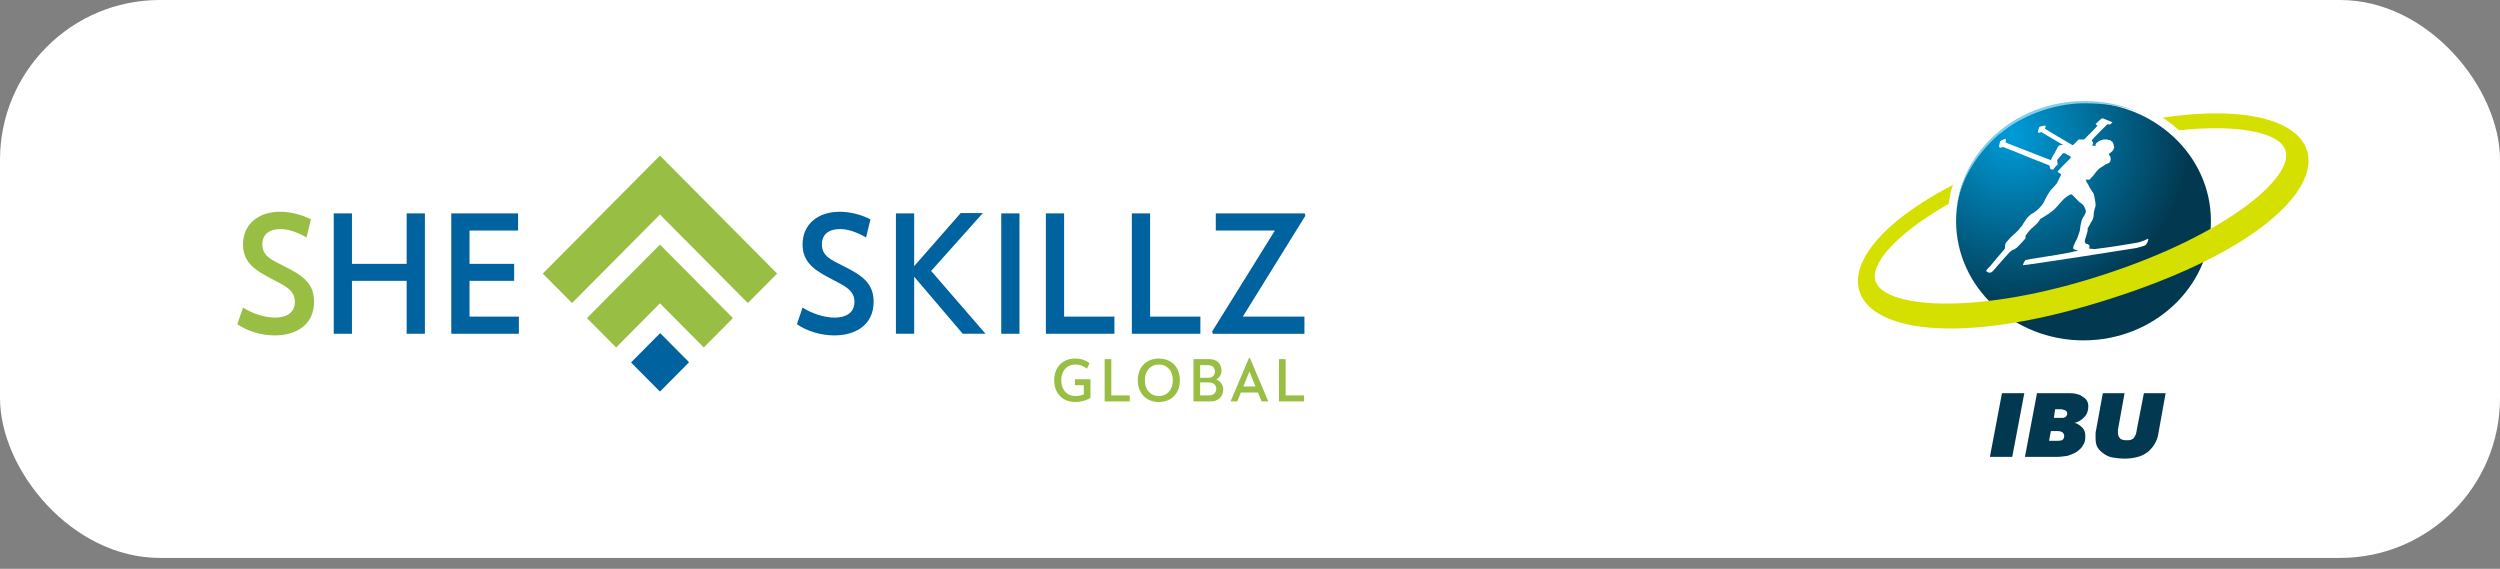
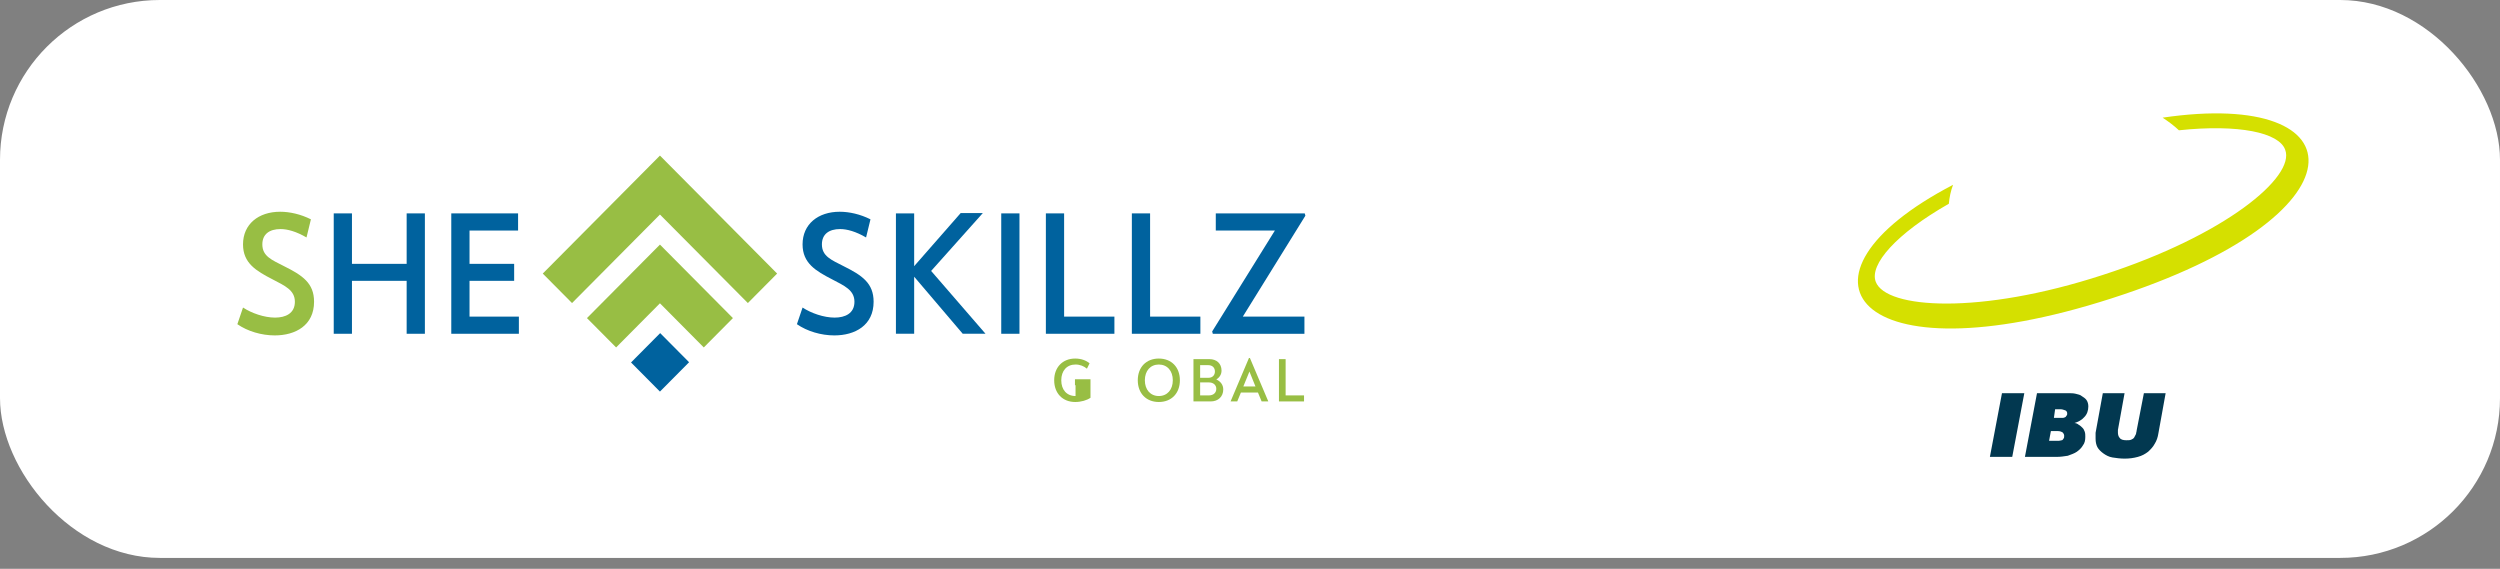
<svg xmlns="http://www.w3.org/2000/svg" width="189" height="43" viewBox="0 0 189 43" fill="none">
  <rect x="0" y="0" width="189" height="43" fill="#808080" stroke="none" />
  <rect width="189" height="42.178" rx="12.084" fill="white" />
-   <path d="M82.441 28.67V30.071C82.176 30.26 81.733 30.391 81.284 30.391C80.337 30.391 79.697 29.734 79.697 28.749C79.697 27.763 80.337 27.106 81.284 27.106C81.724 27.106 82.102 27.242 82.372 27.465L82.172 27.873C81.95 27.684 81.65 27.557 81.311 27.557C80.645 27.557 80.232 28.035 80.232 28.749C80.232 29.467 80.645 29.94 81.311 29.94C81.528 29.94 81.767 29.892 81.937 29.822V29.121H81.267V28.67H82.441Z" fill="#98BE44" />
-   <path d="M85.407 29.892V30.348H83.511V27.15H84.016V29.892H85.407Z" fill="#98BE44" />
+   <path d="M82.441 28.67V30.071C82.176 30.26 81.733 30.391 81.284 30.391C80.337 30.391 79.697 29.734 79.697 28.749C79.697 27.763 80.337 27.106 81.284 27.106C81.724 27.106 82.102 27.242 82.372 27.465L82.172 27.873C81.95 27.684 81.65 27.557 81.311 27.557C80.645 27.557 80.232 28.035 80.232 28.749C80.232 29.467 80.645 29.94 81.311 29.94V29.121H81.267V28.67H82.441Z" fill="#98BE44" />
  <path d="M88.664 28.749C88.664 28.035 88.242 27.558 87.607 27.558C86.972 27.558 86.551 28.035 86.551 28.749C86.551 29.462 86.972 29.94 87.607 29.94C88.242 29.94 88.664 29.462 88.664 28.749ZM86.016 28.749C86.016 27.763 86.65 27.106 87.607 27.106C88.564 27.106 89.199 27.763 89.199 28.749C89.199 29.734 88.564 30.391 87.607 30.391C86.65 30.391 86.016 29.734 86.016 28.749Z" fill="#98BE44" />
  <path d="M91.952 29.397C91.952 29.108 91.73 28.911 91.395 28.911H90.73V29.892H91.395C91.73 29.892 91.952 29.695 91.952 29.397ZM90.73 28.561H91.369C91.656 28.561 91.848 28.368 91.848 28.083C91.848 27.794 91.648 27.606 91.352 27.606H90.73V28.561ZM92.478 29.441C92.478 29.984 92.096 30.348 91.526 30.348H90.226V27.15H91.43C91.978 27.15 92.348 27.483 92.348 28.018C92.348 28.311 92.191 28.539 91.956 28.688C92.252 28.819 92.478 29.078 92.478 29.441Z" fill="#98BE44" />
  <path d="M94.457 28.088L93.996 29.218H94.914L94.457 28.088ZM95.101 29.673H93.814L93.535 30.348H93.031L94.422 27.063H94.492L95.884 30.348H95.379L95.101 29.673Z" fill="#98BE44" />
  <path d="M98.585 29.892V30.348H96.689V27.15H97.193V29.892H98.585Z" fill="#98BE44" />
  <path d="M17.944 24.509L18.372 23.25C19.013 23.674 19.976 24.011 20.796 24.011C21.58 24.011 22.293 23.699 22.293 22.814C22.293 21.929 21.532 21.605 20.605 21.119C19.37 20.483 18.372 19.897 18.372 18.476C18.372 16.943 19.548 16.008 21.176 16.008C21.913 16.008 22.733 16.195 23.505 16.581L23.172 17.952C22.4 17.503 21.734 17.317 21.212 17.317C20.368 17.317 19.833 17.703 19.833 18.476C19.833 19.373 20.546 19.648 21.473 20.122C22.875 20.82 23.743 21.405 23.743 22.814C23.743 24.597 22.34 25.357 20.772 25.357C19.774 25.357 18.716 25.046 17.944 24.509Z" fill="#98BE44" />
  <path d="M25.23 16.132H26.608V19.947H30.743V16.132H32.121V25.233H30.743V21.231H26.608V25.233H25.23V16.132Z" fill="#00629E" />
  <path d="M34.117 16.132H39.167V17.429H35.496V19.947H38.87V21.231H35.496V23.936H39.227V25.233H34.117V16.132Z" fill="#00629E" />
  <path d="M60.247 24.509L60.674 23.25C61.316 23.674 62.279 24.011 63.098 24.011C63.883 24.011 64.596 23.699 64.596 22.814C64.596 21.929 63.835 21.605 62.908 21.119C61.673 20.483 60.674 19.897 60.674 18.476C60.674 16.943 61.851 16.008 63.479 16.008C64.215 16.008 65.035 16.195 65.808 16.581L65.475 17.952C64.703 17.503 64.037 17.317 63.514 17.317C62.671 17.317 62.136 17.703 62.136 18.476C62.136 19.373 62.849 19.648 63.776 20.122C65.178 20.82 66.045 21.405 66.045 22.814C66.045 24.597 64.643 25.357 63.075 25.357C62.076 25.357 61.019 25.046 60.247 24.509Z" fill="#00629E" />
  <path d="M72.782 25.232L69.111 20.919V25.232H67.732V16.132H69.111V20.121L72.628 16.107H74.303L70.394 20.483L74.505 25.232H72.782Z" fill="#00629E" />
  <path d="M77.072 16.132H75.694V25.233H77.072V16.132Z" fill="#00629E" />
  <path d="M84.249 23.936V25.233H79.068V16.132H80.447V23.936H84.249Z" fill="#00629E" />
  <path d="M90.749 23.936V25.233H85.568V16.132H86.947V23.936H90.749Z" fill="#00629E" />
  <path d="M93.957 23.936H98.615V25.233H91.688L91.64 25.058L96.381 17.429H91.913V16.132H98.639L98.687 16.307L93.957 23.936Z" fill="#00629E" />
  <path d="M58.751 20.682L49.892 11.761L47.679 13.99L41.033 20.682L43.246 22.911L49.892 16.219L56.538 22.911L58.751 20.682Z" fill="#98BE44" />
  <path d="M55.409 24.048L52.095 20.71L49.892 18.491L44.374 24.048L46.578 26.267L49.892 22.929L53.206 26.267L55.409 24.048Z" fill="#98BE44" />
  <path d="M49.909 25.183L52.095 27.385L49.892 29.604L47.706 27.402L49.909 25.183Z" fill="#00629E" />
  <path fill-rule="evenodd" clip-rule="evenodd" d="M160.617 29.725L160.115 32.502V32.719C160.115 32.849 160.16 33.023 160.252 33.109C160.343 33.24 160.526 33.283 160.754 33.283C160.891 33.283 161.028 33.283 161.119 33.24C161.211 33.196 161.302 33.153 161.348 33.066L161.484 32.806C161.484 32.719 161.53 32.632 161.53 32.545L162.078 29.725H163.722L163.174 32.762C163.128 33.066 163.037 33.326 162.9 33.543C162.763 33.804 162.58 33.977 162.398 34.151C162.169 34.324 161.941 34.455 161.621 34.541C161.302 34.628 160.982 34.672 160.617 34.672C160.297 34.672 159.978 34.628 159.704 34.585C159.43 34.541 159.202 34.411 159.019 34.281C158.837 34.151 158.654 33.977 158.563 33.804C158.471 33.63 158.426 33.413 158.426 33.153V32.719L158.973 29.725H160.617ZM156.371 29.725C156.554 29.725 156.736 29.725 156.919 29.768C157.102 29.811 157.284 29.855 157.376 29.942C157.513 30.028 157.649 30.115 157.741 30.245C157.832 30.375 157.878 30.549 157.878 30.723C157.878 31.026 157.786 31.33 157.558 31.547C157.376 31.764 157.102 31.894 156.828 31.981C156.919 31.981 157.056 32.025 157.147 32.111C157.239 32.155 157.33 32.242 157.421 32.328C157.513 32.415 157.558 32.502 157.604 32.632C157.649 32.762 157.649 32.892 157.649 33.023C157.649 33.283 157.604 33.5 157.467 33.673C157.376 33.847 157.193 34.021 157.01 34.151C156.828 34.281 156.554 34.368 156.325 34.455C156.052 34.498 155.778 34.541 155.458 34.541H153.084L153.997 29.725H156.371ZM153.038 29.725L152.125 34.541H150.436L151.349 29.725H153.038ZM155.549 32.589H155.047L154.91 33.326H155.641C155.732 33.326 155.823 33.283 155.869 33.283C155.915 33.283 155.96 33.24 156.006 33.153C156.052 33.109 156.052 33.023 156.052 32.936C156.052 32.849 156.006 32.762 155.915 32.675C155.823 32.632 155.732 32.589 155.549 32.589ZM155.778 30.94H155.367L155.275 31.591H155.915C155.96 31.591 156.052 31.591 156.097 31.547C156.143 31.547 156.189 31.504 156.234 31.417C156.28 31.374 156.28 31.33 156.28 31.243C156.28 31.157 156.234 31.07 156.143 31.026C156.006 30.983 155.915 30.94 155.778 30.94Z" fill="#023850" />
-   <path fill-rule="evenodd" clip-rule="evenodd" d="M147.879 16.707C147.879 11.716 152.217 7.724 157.513 7.724C162.808 7.724 167.146 11.716 167.146 16.707C167.146 21.697 162.808 25.733 157.513 25.733C152.217 25.733 147.879 21.697 147.879 16.707Z" fill="url(#paint0_radial_10098_12079)" />
-   <path fill-rule="evenodd" clip-rule="evenodd" d="M157.604 7.637H157.832C159.43 7.68 160.937 8.071 162.261 8.722L162.078 8.635C160.754 8.027 159.156 7.81 157.604 7.81H157.421C155.184 7.854 152.81 8.765 151.258 10.067L151.121 10.154C149.295 11.759 147.879 14.016 147.879 16.576C147.925 11.629 152.262 7.637 157.604 7.637Z" fill="#84CFED" />
  <path fill-rule="evenodd" clip-rule="evenodd" d="M155.823 13.191C155.823 13.148 155.549 13.018 155.549 12.974C155.549 12.931 156.462 12.02 156.508 11.976C156.554 11.933 156.554 11.803 156.508 11.803C156.417 11.759 156.28 11.716 156.189 11.629C156.143 11.585 155.96 11.542 155.915 11.629C155.869 11.716 155.778 11.803 155.732 11.846C155.686 11.889 155.595 12.02 155.549 12.063C155.458 12.193 155.595 12.28 155.549 12.453C155.549 12.497 155.412 12.54 155.412 12.584C155.367 12.627 155.321 12.67 155.275 12.757C155.275 12.844 155.047 12.844 155.002 12.757C155.002 12.757 154.956 12.627 154.956 12.584C154.956 12.54 154.956 12.54 154.91 12.497C154.225 12.236 153.267 11.846 152.627 11.585C152.354 11.455 151.714 11.238 151.44 11.108C151.44 11.108 151.258 11.195 151.167 11.152C151.075 11.108 151.212 10.718 151.212 10.674C151.212 10.674 151.577 10.457 151.623 10.501C151.669 10.544 151.623 10.761 151.623 10.761L151.806 10.848C152.582 11.152 153.814 11.629 154.591 11.933C154.682 11.976 154.956 12.063 155.047 12.106C155.047 12.106 155.184 11.759 155.321 11.585L155.595 11.065C155.641 10.978 155.823 10.935 156.006 10.978C156.006 10.978 154.362 10.023 154.317 9.98C154.317 9.98 154.18 10.067 154.088 10.023C153.997 9.98 154.18 9.633 154.18 9.589C154.18 9.589 154.591 9.459 154.636 9.503C154.682 9.546 154.591 9.72 154.591 9.72C154.591 9.763 156.645 10.935 156.691 10.978C156.736 10.978 157.102 10.588 157.147 10.544H157.558C157.604 10.501 158.563 9.546 158.563 9.503C158.563 9.459 158.426 9.416 158.426 9.372C158.426 9.372 158.882 8.938 158.928 8.938C158.973 8.938 159.704 9.242 159.704 9.242L159.521 9.416C159.521 9.416 159.339 9.372 159.293 9.416C159.247 9.459 158.243 10.457 158.152 10.588C158.106 10.631 158.243 10.761 158.243 10.804C158.243 10.848 158.152 11.021 158.197 11.021H158.426V10.891C158.563 10.718 158.791 10.588 158.882 10.588C158.882 10.588 158.973 10.544 159.11 10.544H159.339C159.339 10.544 159.384 10.588 159.43 10.588H159.521C159.567 10.588 159.567 10.674 159.613 10.674L159.704 10.718C159.704 10.718 159.704 10.761 159.75 10.804C159.75 10.848 159.795 10.891 159.795 10.978C159.795 11.021 159.841 11.152 159.841 11.195C159.841 11.195 159.795 11.195 159.795 11.238C159.795 11.282 159.795 11.325 159.75 11.325C159.75 11.369 159.704 11.412 159.658 11.455C159.521 11.585 159.43 11.629 159.43 11.672C159.43 11.716 159.521 11.759 159.567 11.933C159.567 12.106 159.567 12.236 159.43 12.323C159.339 12.367 159.247 12.41 159.202 12.41C159.156 12.41 159.202 12.453 159.156 12.453L158.745 12.714C158.608 12.801 158.334 13.148 158.289 13.235C158.197 13.321 158.06 13.495 157.969 13.582H157.695C157.649 13.625 157.832 13.886 157.878 13.972C157.969 14.233 158.152 14.406 158.289 14.667C158.334 14.797 158.426 15.361 158.426 15.491C158.426 15.534 158.426 15.621 158.38 15.708C158.334 15.882 158.289 16.012 158.289 16.185C158.289 16.446 158.197 16.663 158.06 16.836C158.015 16.966 157.923 17.097 157.878 17.183C157.786 17.27 157.832 17.357 157.832 17.4C157.832 17.487 157.695 17.878 157.649 18.051C157.558 18.312 157.649 18.398 157.741 18.442C157.786 18.442 157.832 18.442 157.878 18.485C157.969 18.529 158.015 18.616 157.923 18.789C158.06 18.789 158.197 18.832 158.334 18.832C159.156 18.746 161.348 18.398 161.53 18.355C161.987 18.268 162.352 18.051 162.398 18.051C162.443 18.051 162.352 18.485 162.124 18.572C161.987 18.616 161.713 18.702 161.53 18.746C161.348 18.789 152.947 20.091 152.947 20.047C152.901 20.004 153.084 19.7 153.13 19.657C153.221 19.613 155.641 19.266 156.462 19.093C156.645 19.049 156.965 18.963 157.102 18.963C157.102 18.919 156.736 18.876 156.736 18.789C156.691 18.572 157.01 18.138 157.056 17.965C157.102 17.791 157.239 17.487 157.239 17.4C157.239 17.4 157.284 16.966 157.376 16.663C157.421 16.489 157.604 16.272 157.649 16.142C157.741 15.968 157.649 15.751 157.513 15.534C157.421 15.404 157.239 15.318 157.147 15.231C157.01 15.057 156.828 14.927 156.691 14.753C156.645 14.71 156.599 14.667 156.508 14.71C156.052 14.927 155.823 15.274 155.504 15.621C155.321 15.838 155.047 16.055 154.773 16.229L154.362 16.489C154.317 16.489 154.271 16.532 154.225 16.576C154.088 16.88 153.769 17.097 153.541 17.314C153.404 17.444 153.13 17.791 153.13 17.834V18.008C153.084 18.095 152.582 18.616 152.491 18.702C152.445 18.746 152.262 18.876 152.217 18.876C152.125 18.876 152.034 19.006 151.943 19.049C151.851 19.136 151.121 19.961 150.938 20.178C150.938 20.178 150.664 20.525 150.573 20.568C150.39 20.698 150.162 20.525 150.162 20.481C150.162 20.395 150.436 20.134 150.482 20.091C150.71 19.787 151.486 18.919 151.577 18.789V18.572C151.577 18.529 151.623 18.442 151.623 18.398C151.623 18.355 151.714 18.268 151.76 18.225C151.851 18.138 152.034 17.878 152.125 17.834C152.171 17.791 152.627 17.4 152.719 17.227C152.81 17.14 152.901 17.053 152.947 16.923C153.084 16.75 153.175 16.532 153.358 16.359C153.449 16.272 153.586 16.142 153.723 16.099C154.043 15.882 154.317 15.621 154.499 15.318C154.636 15.014 154.773 14.753 154.956 14.493C155.047 14.319 155.23 14.189 155.367 14.016C155.458 13.929 155.549 13.799 155.595 13.668C155.732 13.365 155.823 13.235 155.823 13.191Z" fill="white" />
  <path fill-rule="evenodd" clip-rule="evenodd" d="M147.332 15.404C143.36 17.661 141.305 20.004 141.808 21.306C142.584 23.346 149.66 23.823 158.974 20.785C168.242 17.791 173.538 13.365 172.761 11.325C172.305 10.023 169.246 9.372 164.726 9.85C164.361 9.503 163.95 9.199 163.494 8.895C178.514 6.682 179.107 16.316 159.613 22.564C140.21 28.813 134.32 20.915 147.651 13.972C147.469 14.45 147.377 14.927 147.332 15.404Z" fill="#D5E000" />
  <defs>
    <radialGradient id="paint0_radial_10098_12079" cx="0" cy="0" r="1" gradientUnits="userSpaceOnUse" gradientTransform="translate(152.194 10.24) rotate(47.7) scale(13.404 13.515)">
      <stop stop-color="#009CD9" />
      <stop offset="1" stop-color="#023850" />
    </radialGradient>
  </defs>
</svg>